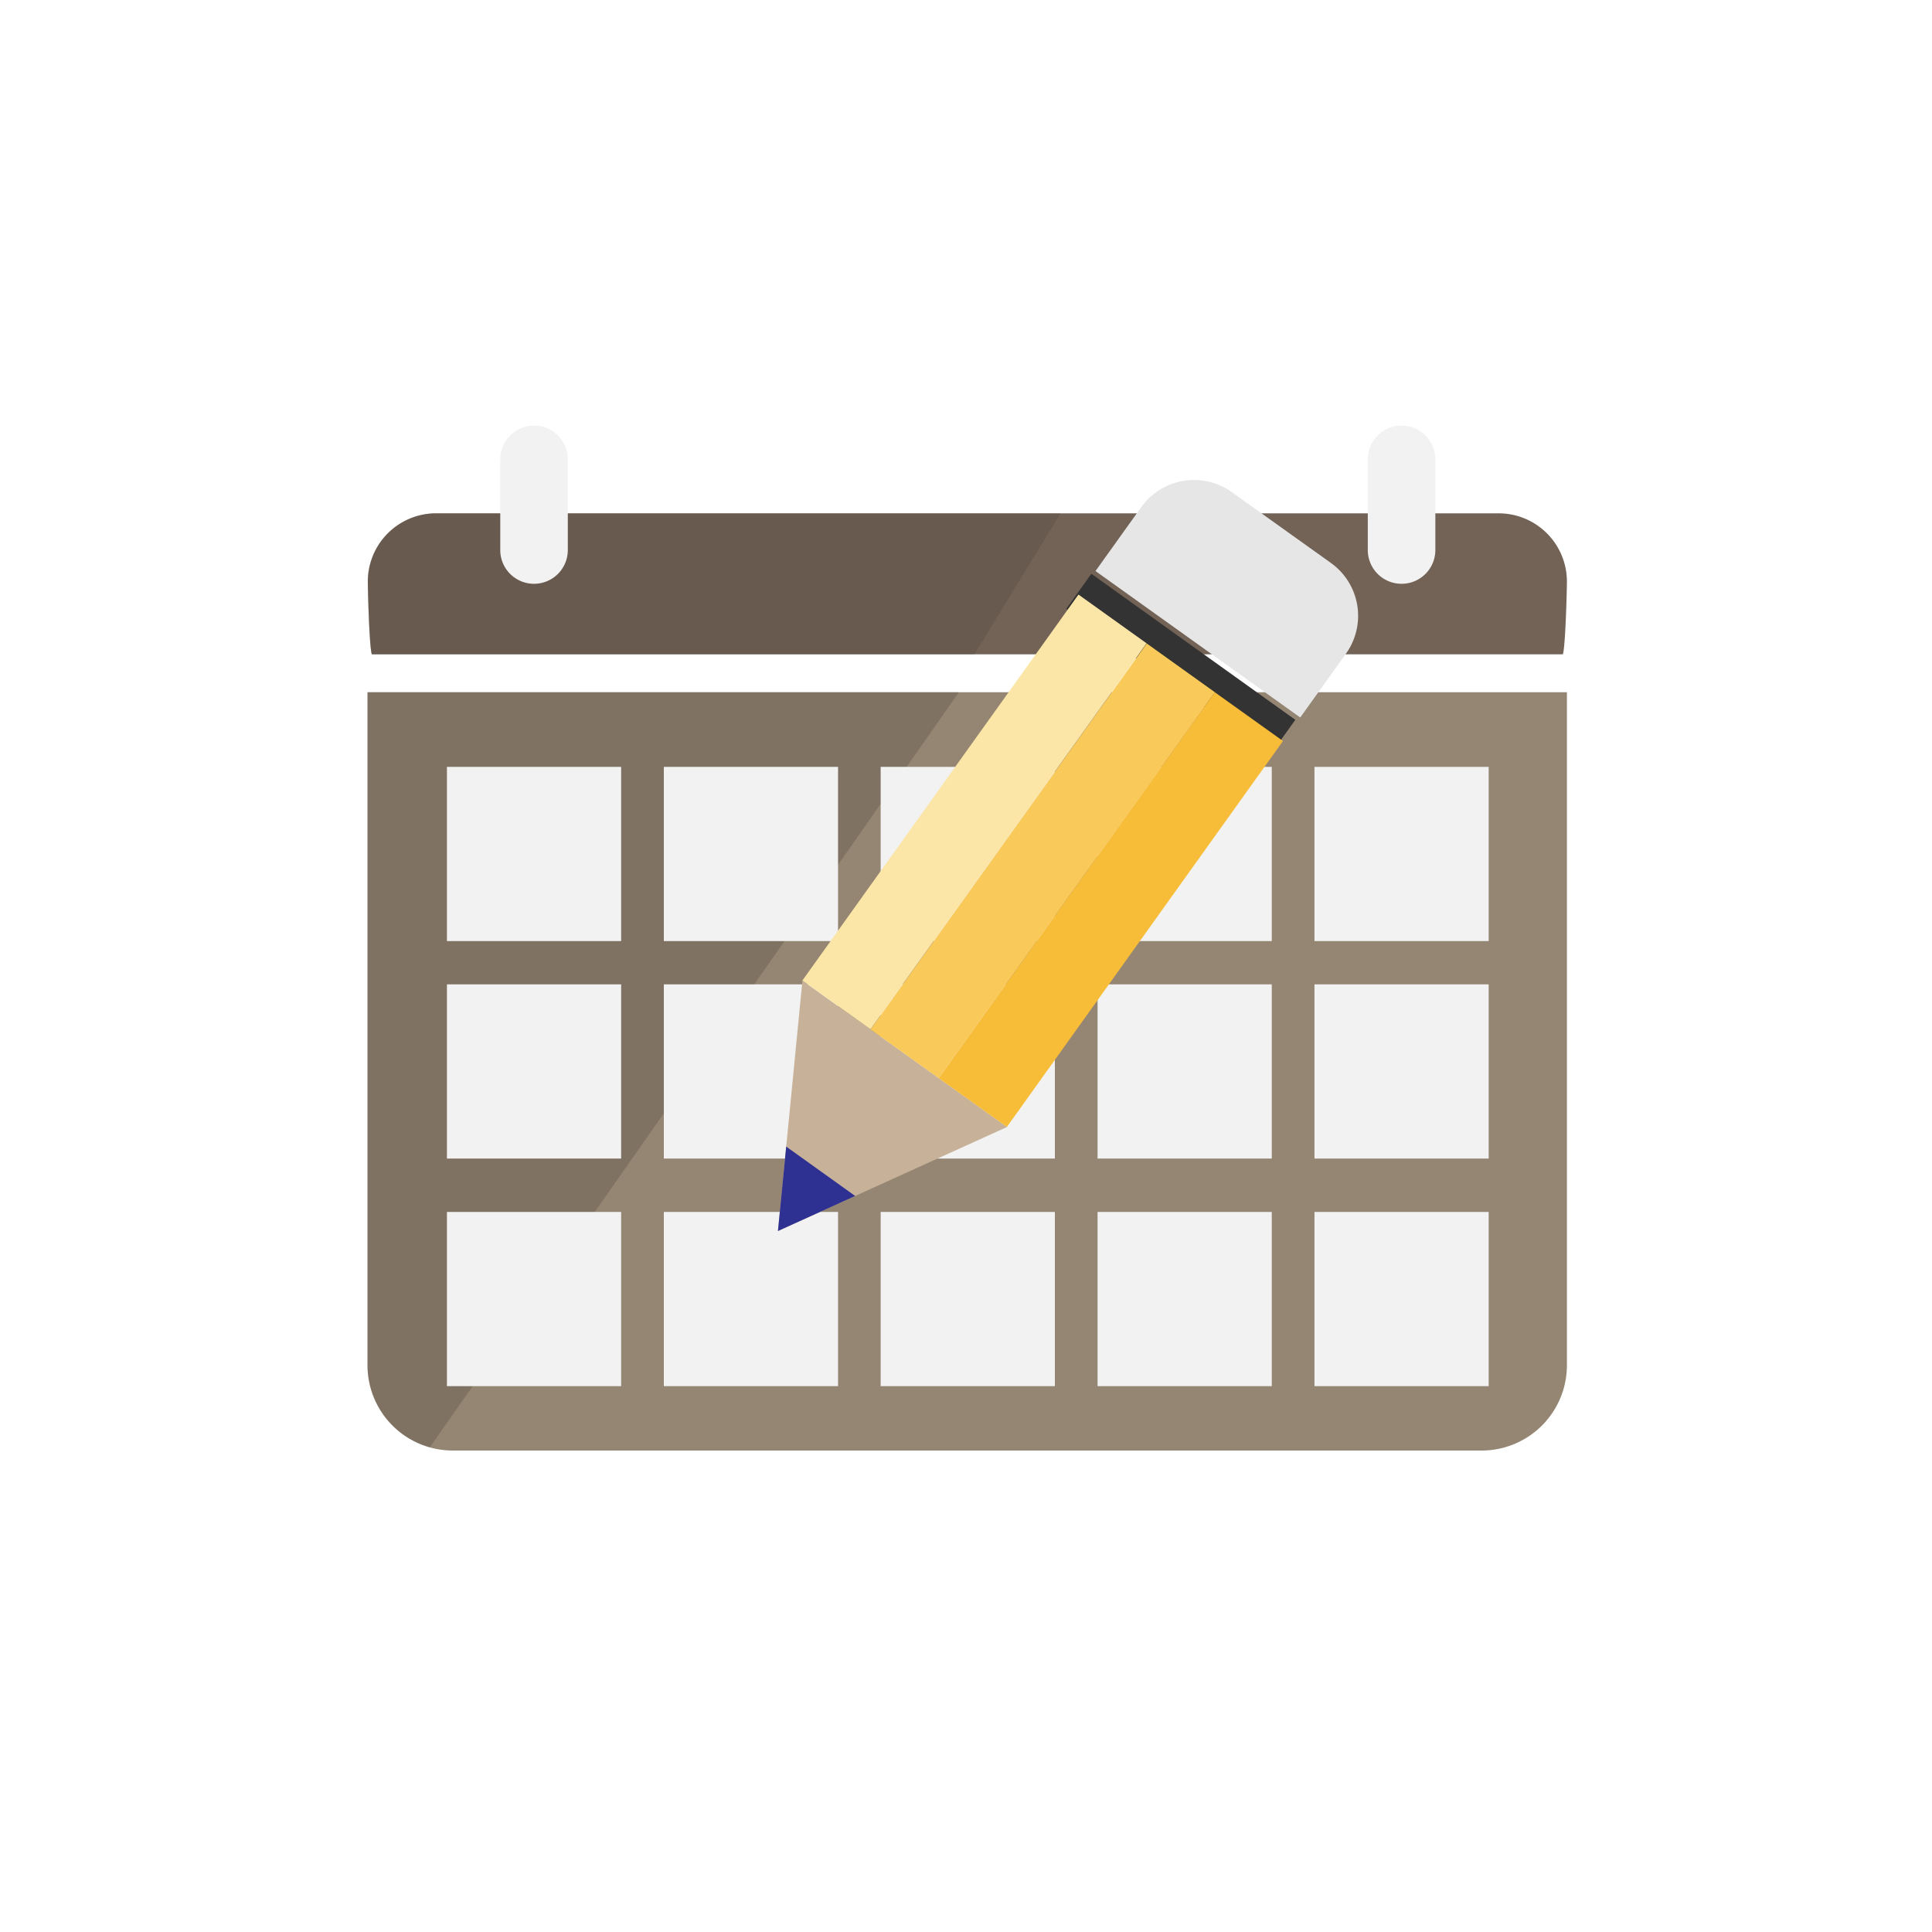
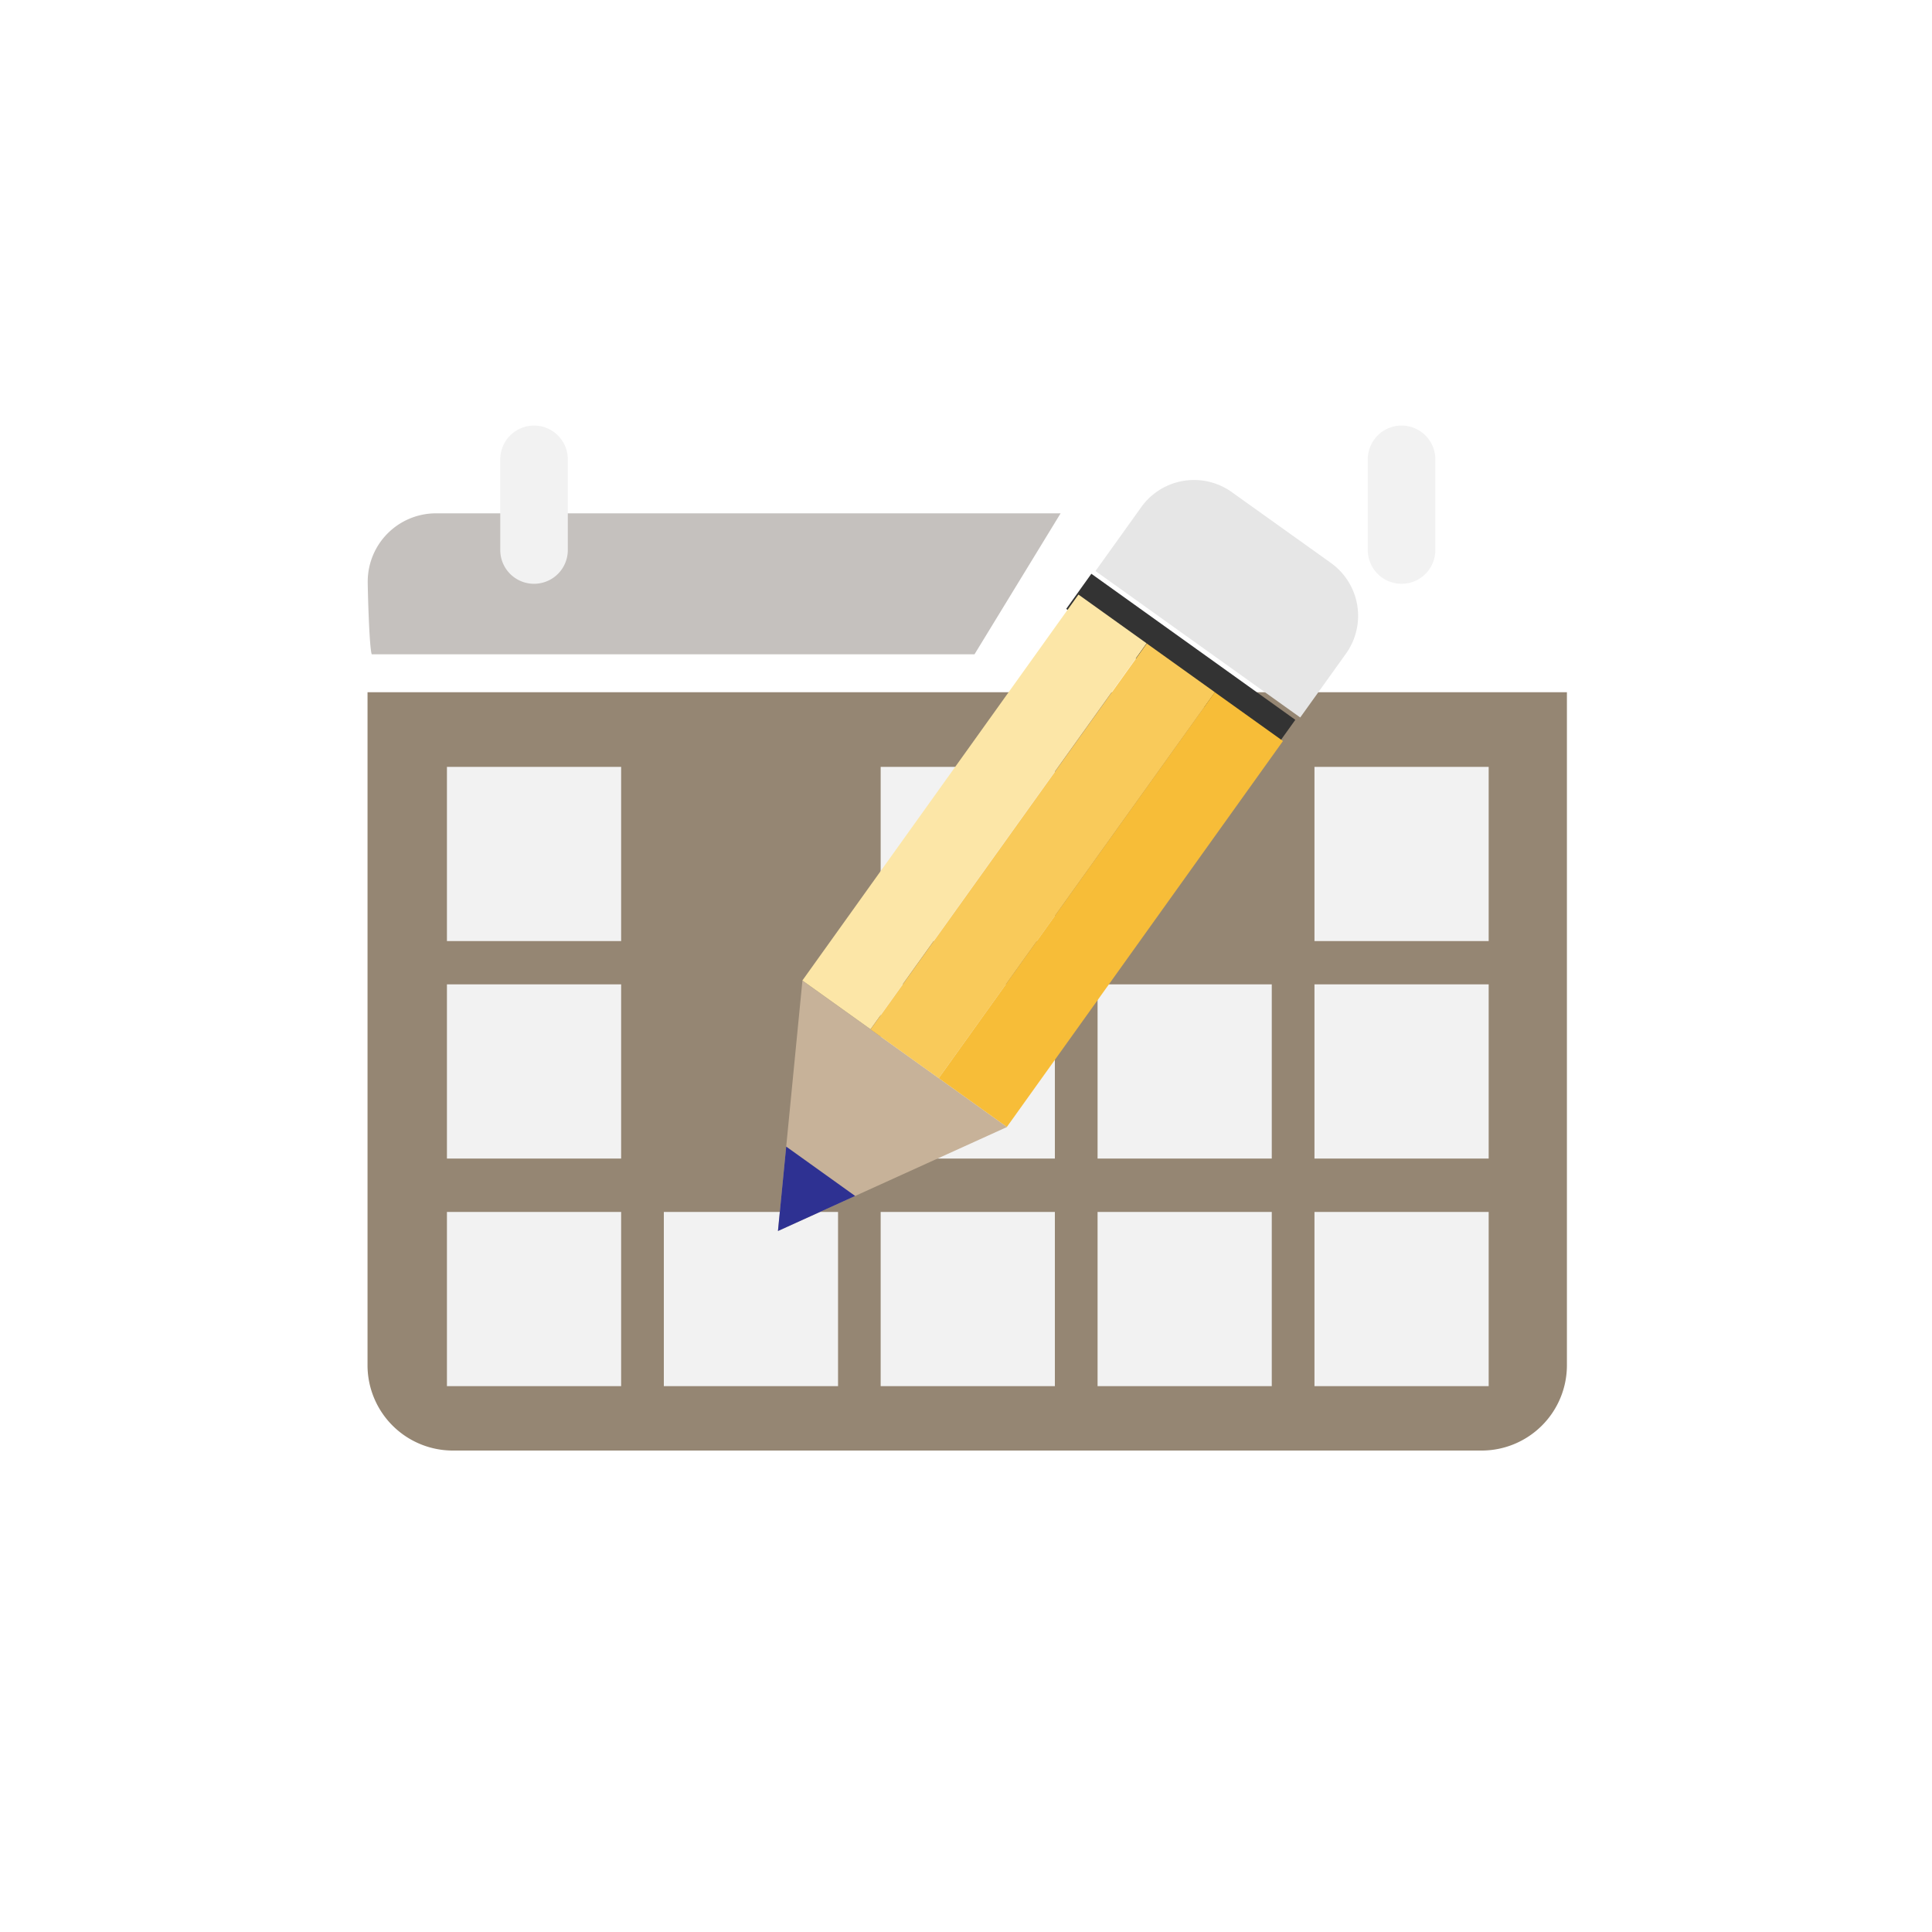
<svg xmlns="http://www.w3.org/2000/svg" viewBox="0 0 300 300">
  <g id="Layer_1" data-name="Layer 1">
    <g id="calandar">
      <path d="M57.07,107.49V212a13.25,13.25,0,0,0,13.25,13.24H230.06A13.25,13.25,0,0,0,243.31,212V107.49Z" style="fill:#958673" />
-       <path d="M242.68,101.6c.4-1.12.63-10,.63-11.29a10.6,10.6,0,0,0-10.6-10.6h-165a10.6,10.6,0,0,0-10.59,10.6c0,1.25.23,10.17.62,11.29Z" style="fill:#736357" />
-       <path d="M148.9,107.49H57.07V212a13.23,13.23,0,0,0,9.67,12.74Z" style="fill:#564a41;opacity:0.33" />
      <rect x="69.4" y="119.08" width="27.05" height="27.05" style="fill:#f2f2f2" />
-       <rect x="103.08" y="119.08" width="27.05" height="27.05" style="fill:#f2f2f2" />
      <rect x="136.75" y="119.08" width="27.05" height="27.05" style="fill:#f2f2f2" />
-       <rect x="170.43" y="119.08" width="27.05" height="27.05" style="fill:#f2f2f2" />
      <rect x="204.11" y="119.08" width="27.05" height="27.05" style="fill:#f2f2f2" />
      <rect x="69.4" y="152.85" width="27.05" height="27.05" style="fill:#f2f2f2" />
-       <rect x="103.08" y="152.85" width="27.05" height="27.05" style="fill:#f2f2f2" />
      <rect x="136.75" y="152.85" width="27.05" height="27.05" style="fill:#f2f2f2" />
      <rect x="170.43" y="152.85" width="27.05" height="27.05" style="fill:#f2f2f2" />
      <rect x="204.11" y="152.85" width="27.05" height="27.05" style="fill:#f2f2f2" />
      <rect x="69.4" y="188.19" width="27.05" height="27.05" style="fill:#f2f2f2" />
      <rect x="103.08" y="188.19" width="27.05" height="27.05" style="fill:#f2f2f2" />
      <rect x="136.75" y="188.19" width="27.05" height="27.05" style="fill:#f2f2f2" />
      <rect x="170.43" y="188.19" width="27.05" height="27.05" style="fill:#f2f2f2" />
      <rect x="204.11" y="188.19" width="27.05" height="27.05" style="fill:#f2f2f2" />
      <path d="M164.69,79.71h-97a10.6,10.6,0,0,0-10.59,10.6c0,1.25.23,10.17.62,11.29h93.6Z" style="fill:#564a41;opacity:0.34" />
      <path d="M88.17,85.41a5.24,5.24,0,0,1-5.25,5.24h0a5.24,5.24,0,0,1-5.24-5.24V71.33a5.25,5.25,0,0,1,5.24-5.25h0a5.25,5.25,0,0,1,5.25,5.25Z" style="fill:#f2f2f2" />
      <path d="M222.88,85.41a5.24,5.24,0,0,1-5.25,5.24h0a5.24,5.24,0,0,1-5.24-5.24V71.33a5.25,5.25,0,0,1,5.24-5.25h0a5.25,5.25,0,0,1,5.25,5.25Z" style="fill:#f2f2f2" />
    </g>
  </g>
  <g id="Layer_3" data-name="Layer 3">
    <path d="M201.9,111.41,209,101.5a10.09,10.09,0,0,0-2.33-14.08l-15.39-11a10.08,10.08,0,0,0-14.07,2.33l-7.1,9.92Z" style="fill:#e6e6e6" />
    <rect x="180.68" y="83.22" width="6.73" height="39.1" transform="matrix(0.58, -0.81, 0.81, 0.58, -6.64, 192.63)" style="fill:#333" />
    <polygon points="156.37 175 120.8 191.15 124.6 152.27 156.37 175" style="fill:#c7b299" />
    <polygon points="122.08 178.04 120.8 191.15 132.79 185.71 122.08 178.04" style="fill:#2e3192" />
    <rect x="114.48" y="119.58" width="73.68" height="13.01" transform="translate(-39.27 175.78) rotate(-54.42)" style="fill:#fce6a7" />
    <rect x="125.07" y="127.16" width="73.69" height="13.01" transform="translate(-41.01 187.55) rotate(-54.41)" style="fill:#f9ca5a" />
    <rect x="135.66" y="134.73" width="73.68" height="13.01" transform="translate(-42.74 199.36) rotate(-54.42)" style="fill:#f7bd38" />
  </g>
</svg>